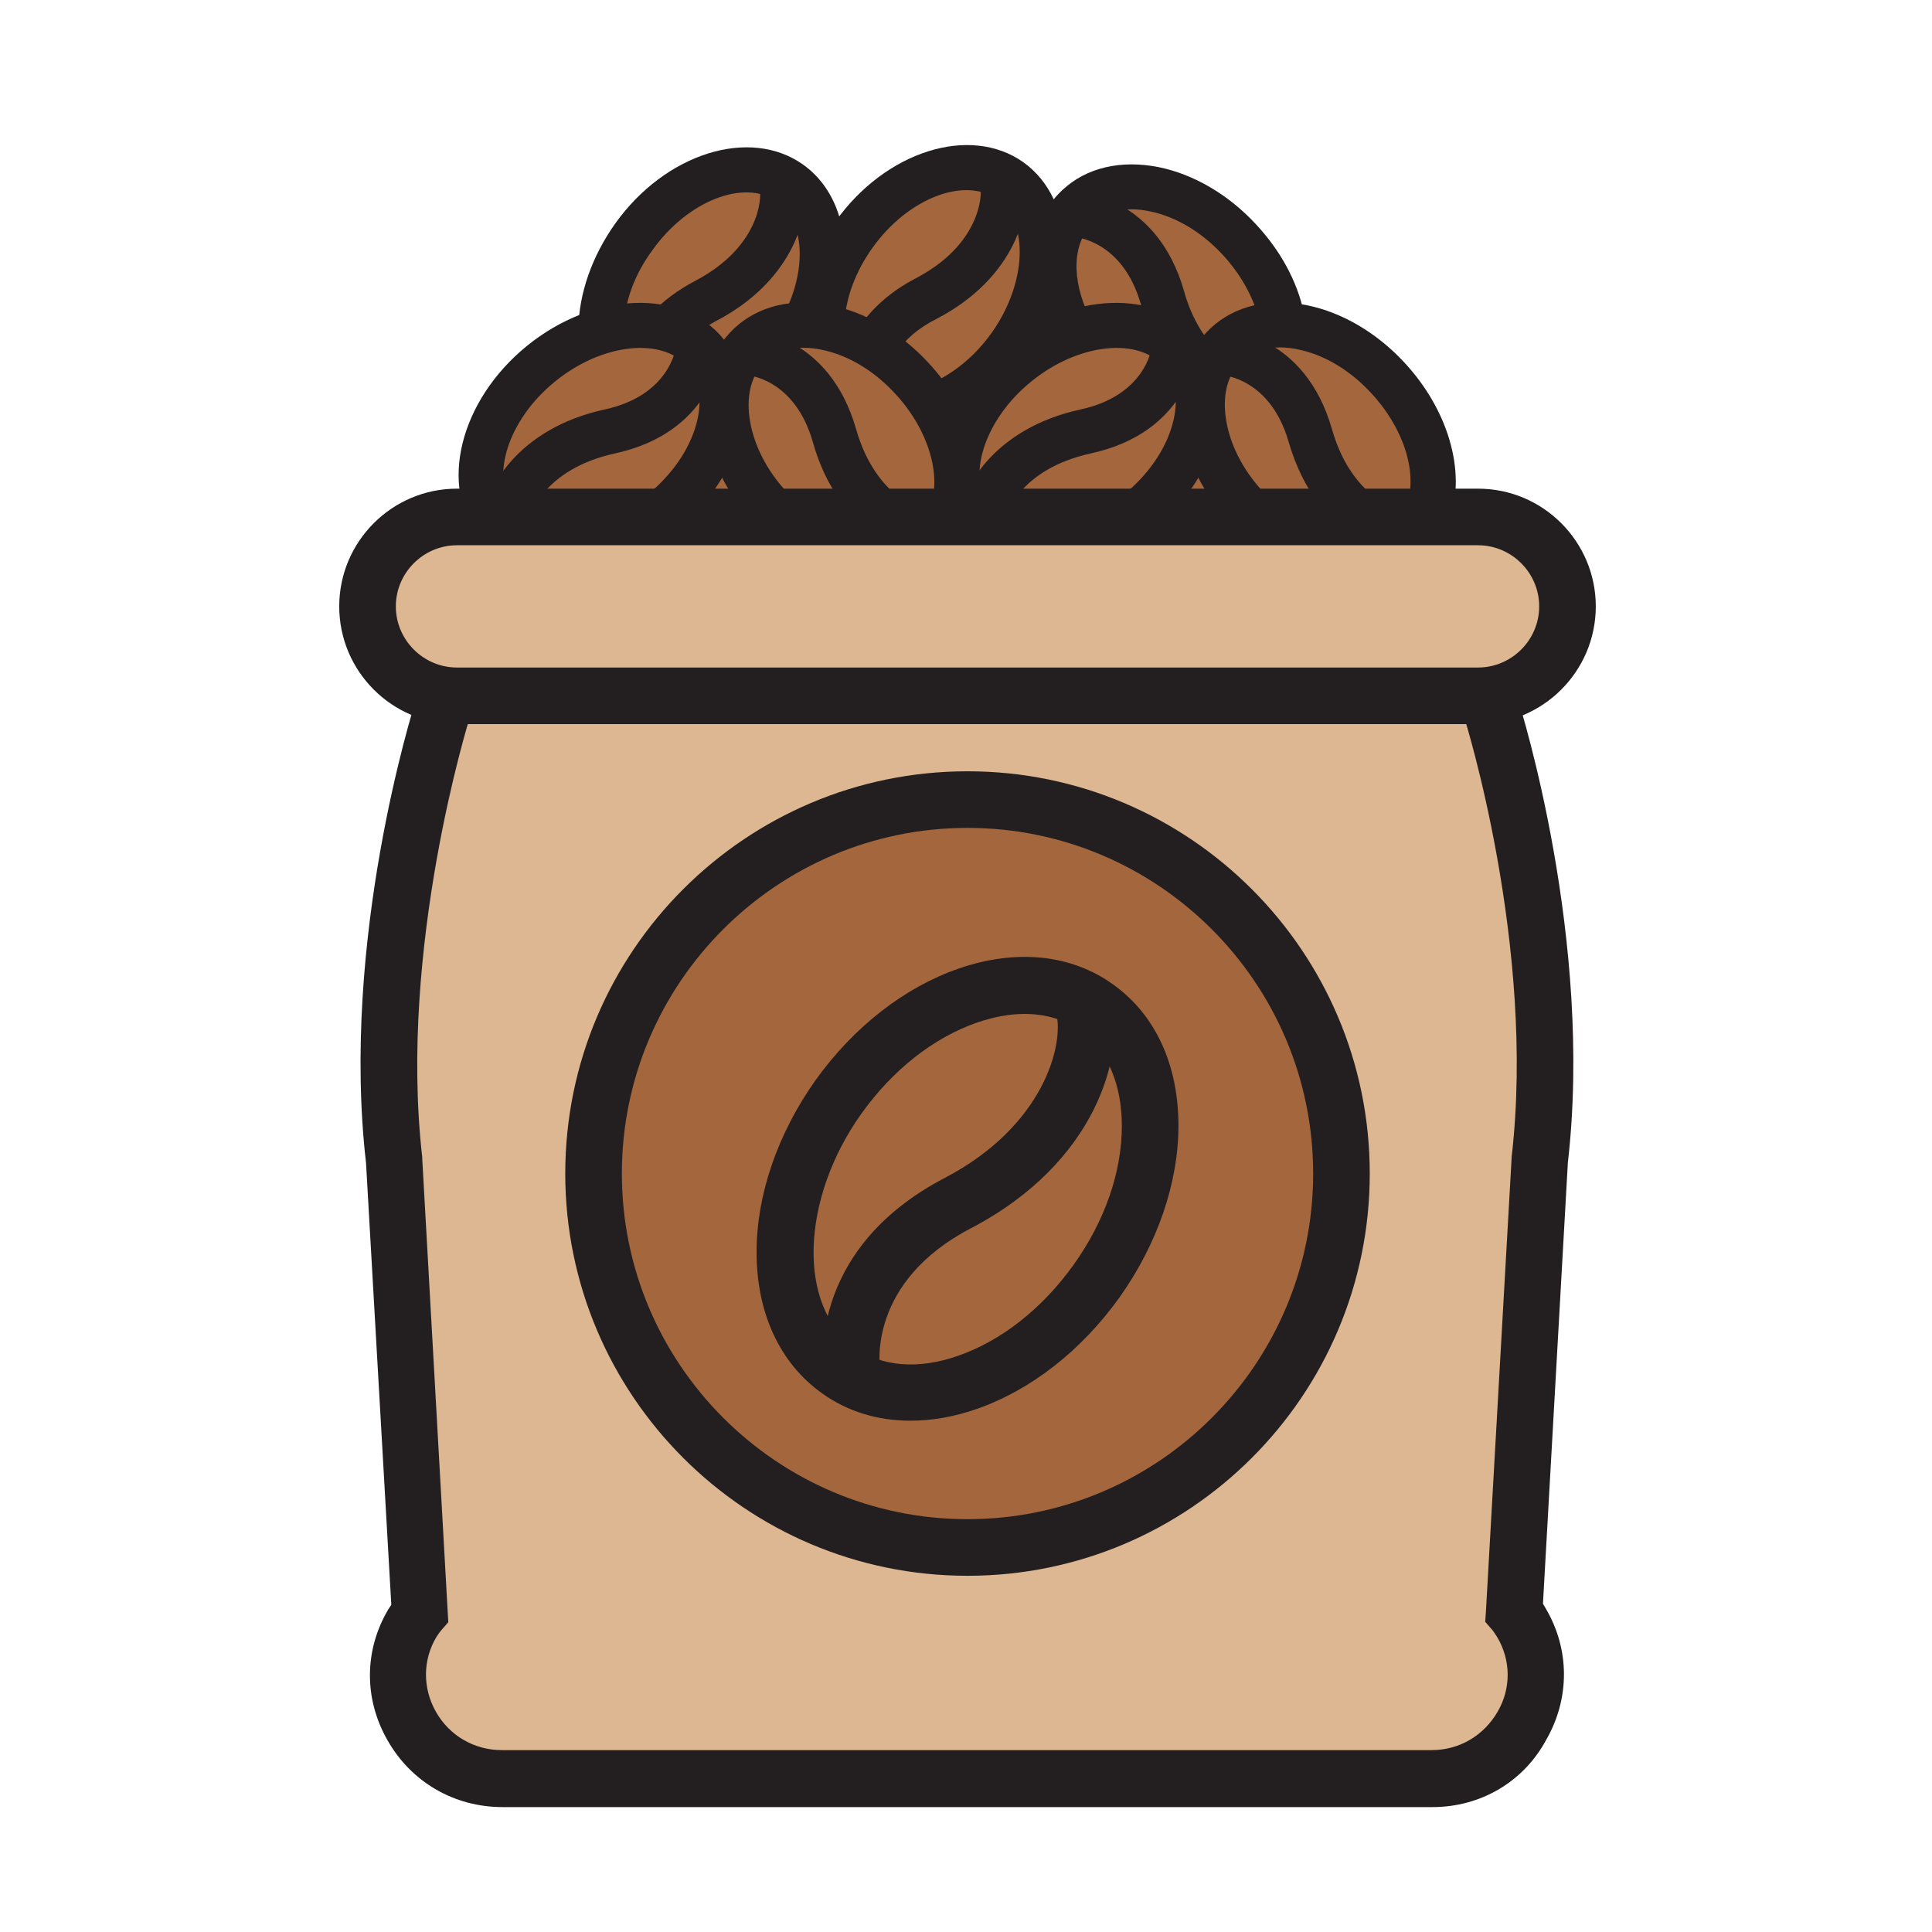
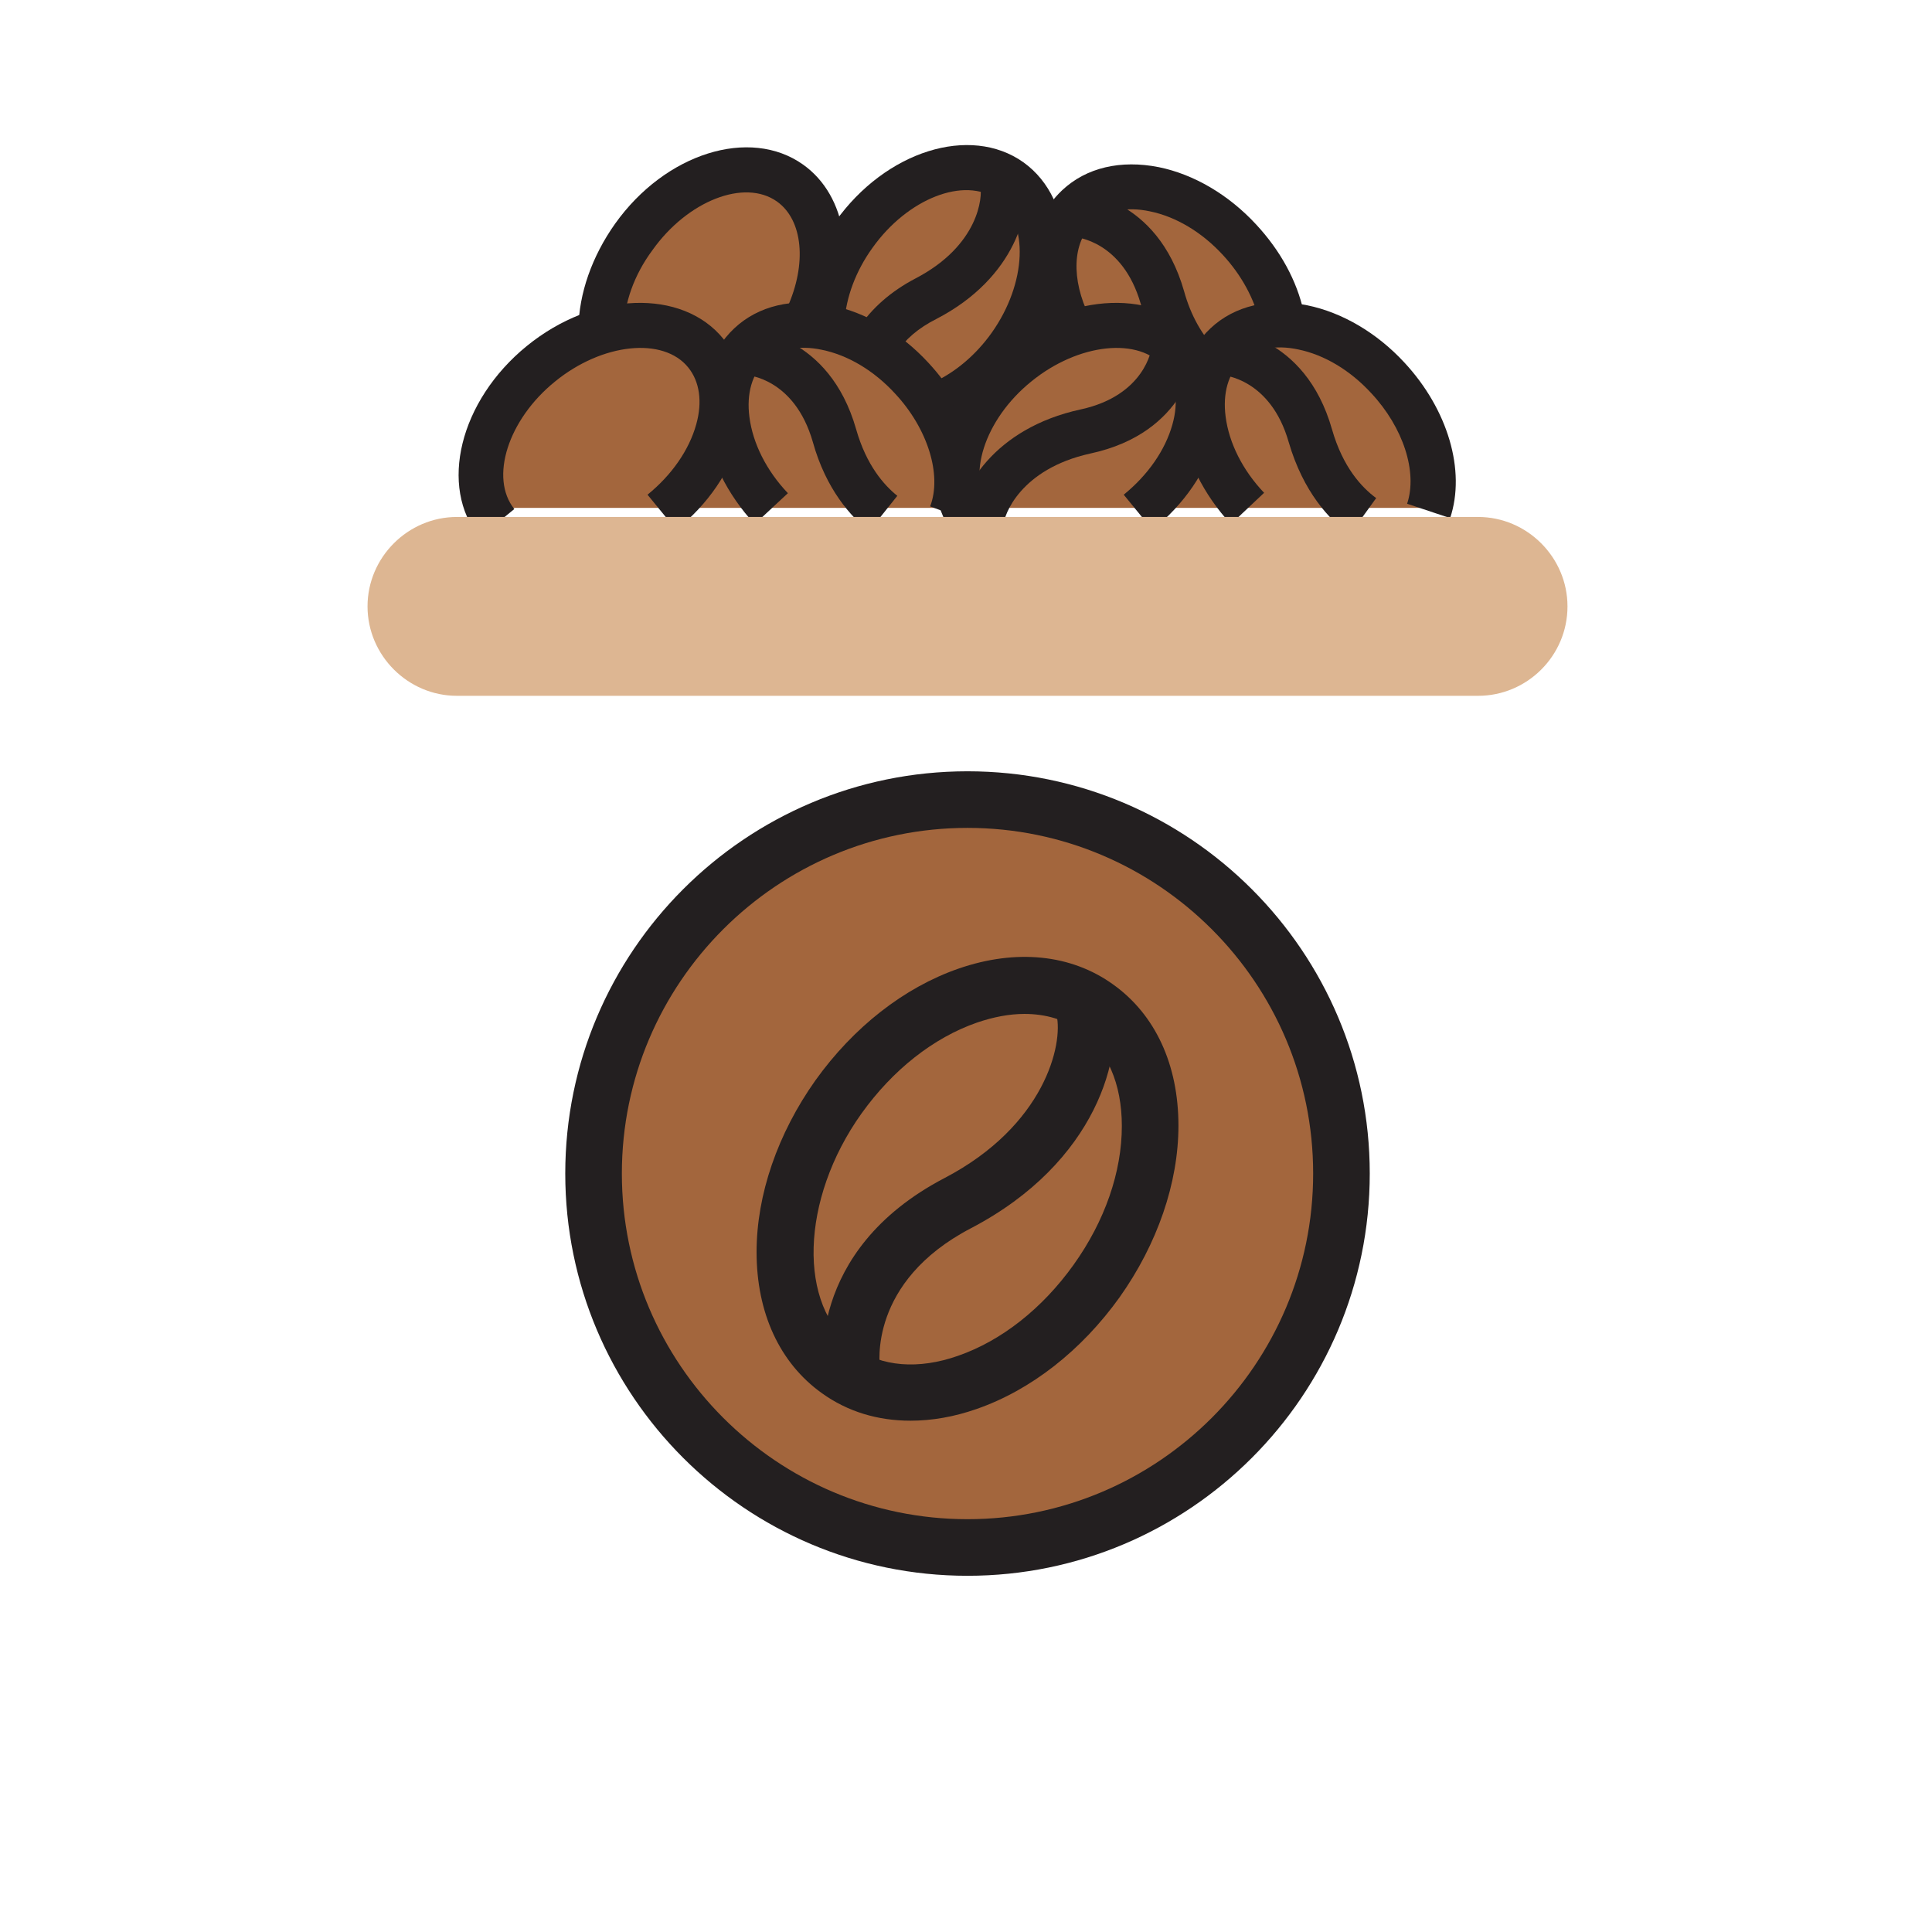
<svg xmlns="http://www.w3.org/2000/svg" version="1.0" id="Layer_1" x="0px" y="0px" viewBox="0 0 512 512" style="enable-background:new 0 0 512 512;" xml:space="preserve">
  <g>
    <path style="fill:#A3663D;" d="M207.1,46c0,0-41.8,0-47.3,38.8c0,0-38.5,20.3-31.8,49.8h251.8c0,0,1.8-41.8-39.3-49.8   c0,0-26.8-40.8-46.6-35.8c0,0-9.3,1.8-13.3,10.3c0,0-10.8-18.5-24-15.8c-13.3,2.8-29.5,12.3-35,25C221.7,68.5,217.9,49.5,207.1,46z   " />
    <g>
      <g>
        <path style="fill:#231F20;" d="M277.9,89.3c-7.3-14.8-5.8-30.1,3.6-38.9c6.4-6,15.5-8.1,25.6-6.1c9.3,1.9,18.5,7.3,25.8,15.2     c6.4,6.9,10.8,14.9,12.6,23.2l-11.7,2.6c-1.4-6.1-4.8-12.4-9.7-17.7c-5.6-6.1-12.5-10.2-19.4-11.6c-6.1-1.3-11.5-0.2-15,3.1     c-5.5,5.1-5.9,14.9-1,24.8L277.9,89.3z" />
      </g>
      <g>
        <path style="fill:#231F20;" d="M314.1,101.4c-5.4-5.4-9.4-12.4-11.8-20.9c-4.8-16.7-17.2-17.7-17.7-17.7l0.5-12     c0.9,0,21.5,1.1,28.7,26.4c1.8,6.5,4.8,11.7,8.7,15.7L314.1,101.4z" />
      </g>
    </g>
    <g>
      <g>
        <path style="fill:#231F20;" d="M252.3,112.2l-4.9-10.9c5.7-2.6,11.2-7.2,15.4-13.1c9.3-13.1,10-29.3,1.4-35.4     c-8.6-6.1-23.7-0.2-33,12.9c-4.4,6.1-7,13.1-7.4,19.6l-12-0.7c0.5-8.7,4-17.9,9.6-25.9c13.3-18.7,35.7-25.7,49.8-15.7     c14.1,10.1,14.7,33.5,1.4,52.2C267.1,102.8,260.1,108.7,252.3,112.2z" />
      </g>
      <g>
        <path style="fill:#231F20;" d="M237.5,93.6l-10-6.6c3.5-5.3,8.6-9.8,15.1-13.2c16.9-8.8,17.8-21.7,17.2-24.4l11.7-2.8     c2.1,8.8-2.3,27-23.3,37.9C243.4,86.9,239.8,90,237.5,93.6z" />
      </g>
    </g>
    <g>
      <g>
        <path style="fill:#231F20;" d="M165.3,87.3l-12-0.2c0.1-9.3,3.6-19.2,9.7-27.8c13.3-18.7,35.7-25.7,49.8-15.7     c11.7,8.3,14.4,26,6.7,43l-10.9-5c5.3-11.7,4.2-23.3-2.7-28.2c-8.6-6.1-23.7-0.2-33,12.9C168,72.9,165.4,80.4,165.3,87.3z" />
      </g>
      <g>
-         <path style="fill:#231F20;" d="M181.5,91.2l-8.8-8.2c3.1-3.3,6.9-6.1,11.4-8.5C201,65.7,202,52.8,201.3,50l11.7-2.8     c2.1,8.8-2.3,27-23.3,37.9C186.4,86.9,183.6,88.9,181.5,91.2z" />
-       </g>
+         </g>
    </g>
    <g>
-       <path style="fill:#DDB692;" d="M117.4,187.8c0,0-19.6,61.6-12.9,119.8l6.8,119.8c0,0-0.9,1-1.9,2.8c-10.7,18.2,2.7,41.2,23.9,41.2    h110.7H269h110.7c21.1,0,34.6-23,23.9-41.2c-1.1-1.8-1.9-2.8-1.9-2.8l6.8-119.8c6.8-58.2-12.9-119.8-12.9-119.8" />
-       <path style="fill:#231F20;" d="M379.6,478.9H133.2c-12.8,0-24.2-6.6-30.5-17.7c-6.3-11-6.2-23.9,0.2-34.7c0.3-0.4,0.5-0.8,0.8-1.2    L97,308.2c-6.8-59.1,12.4-120.1,13.2-122.7l14.3,4.6c-0.2,0.7-19,60.9-12.6,116.6l0,0.4l6.9,122.8l-2,2.3c0,0,0,0,0,0    c0,0-0.5,0.6-1.2,1.7c-3.6,6.1-3.6,13.5-0.1,19.7c3.6,6.4,10.2,10.2,17.5,10.2h246.4c7.3,0,13.8-3.8,17.5-10.2    c3.6-6.2,3.5-13.6-0.1-19.7c-0.7-1.1-1.2-1.8-1.2-1.8l-2-2.3l0.2-3l6.8-120l0-0.2c6.5-55.9-12.4-116-12.6-116.6l14.3-4.6    c0.8,2.6,20,63.7,13.2,122.7l-6.6,116.9c0.2,0.4,0.5,0.8,0.7,1.2c6.4,10.8,6.5,23.8,0.2,34.8C403.8,472.2,392.4,478.9,379.6,478.9    z M124.5,190.1l-7.1-2.3L124.5,190.1C124.5,190.1,124.5,190.1,124.5,190.1L124.5,190.1z" />
-     </g>
+       </g>
    <g>
      <g>
        <path style="fill:#231F20;" d="M127.1,142.4c-10.9-13.4-5.3-36.2,12.5-50.7c17.8-14.5,41.2-15.3,52.1-1.9     c5.5,6.8,7.1,16,4.4,25.9c-2.5,9.2-8.5,18-16.9,24.7l-7.6-9.3c6.4-5.2,11-11.8,12.9-18.6c1.7-6,0.9-11.4-2.1-15.1     c-6.6-8.2-22.8-6.5-35.3,3.7c-12.5,10.1-17.4,25.6-10.8,33.8L127.1,142.4z" />
      </g>
      <g>
-         <path style="fill:#231F20;" d="M139.8,139.3l-12-0.4c0.3-9.1,9.4-25.4,32.5-30.4c17-3.7,18.8-16,18.8-16.5l11.9,1.3     c-0.1,0.9-2.5,21.4-28.2,26.9C144.3,124.3,139.9,136.5,139.8,139.3z" />
-       </g>
+         </g>
    </g>
    <g>
      <g>
        <path style="fill:#231F20;" d="M200,138.9c-7.3-7.9-12-17.4-13.3-26.8c-1.3-10.2,1.5-19.1,7.9-25.1c6.4-6,15.5-8.1,25.6-6.1     c9.3,1.9,18.5,7.3,25.8,15.2c12,12.9,16.6,29.5,11.7,42.3l-11.2-4.2c3.2-8.4-0.7-20.7-9.3-29.9c-5.6-6.1-12.5-10.2-19.4-11.6     c-6.1-1.3-11.5-0.2-15,3.1c-3.5,3.3-5,8.5-4.2,14.7c0.9,7,4.5,14.2,10.2,20.2L200,138.9z" />
      </g>
      <g>
        <path style="fill:#231F20;" d="M230.3,140.8c-4.8-3.9-11.4-11.1-14.9-23.7c-4.9-17-17.5-17.7-17.6-17.7l0.4-12     c0.9,0,21.5,1.1,28.7,26.4c2.7,9.5,7.4,14.8,10.9,17.6L230.3,140.8z" />
      </g>
    </g>
    <g>
      <g>
        <path style="fill:#231F20;" d="M253.3,142.4c-10.9-13.4-5.3-36.2,12.5-50.7c17.8-14.5,41.2-15.3,52.1-1.9     c5.5,6.8,7.1,16,4.4,25.9c-2.5,9.2-8.5,18-16.9,24.7l-7.6-9.3c6.4-5.2,11-11.8,12.9-18.6c1.7-6,0.9-11.4-2.1-15.1     c-6.6-8.2-22.8-6.5-35.3,3.7c-12.5,10.1-17.4,25.6-10.8,33.8L253.3,142.4z" />
      </g>
      <g>
        <path style="fill:#231F20;" d="M265.9,139.3l-12-0.4c0.3-9.1,9.4-25.4,32.5-30.4c17-3.7,18.8-16,18.8-16.5l11.9,1.3     c-0.1,0.9-2.5,21.4-28.2,26.9C270.4,124.3,266,136.5,265.9,139.3z" />
      </g>
    </g>
    <g>
      <g>
        <path style="fill:#231F20;" d="M326.2,138.9c-7.3-7.9-12-17.4-13.3-26.8c-1.3-10.2,1.5-19.1,7.9-25.1s15.5-8.1,25.6-6.1     c9.3,1.9,18.5,7.3,25.8,15.2c11.5,12.4,16.3,28.6,12.1,41.2l-11.4-3.8c2.8-8.4-1-20.2-9.5-29.3c-5.6-6.1-12.5-10.2-19.4-11.6     c-6.1-1.3-11.5-0.2-15,3.1c-3.5,3.3-5,8.5-4.2,14.7c0.9,7,4.5,14.2,10.2,20.2L326.2,138.9z" />
      </g>
      <g>
        <path style="fill:#231F20;" d="M357.7,141.7c-5.3-3.9-12.3-11.2-16.2-24.6c-4.8-16.7-17.2-17.7-17.7-17.7l0.5-12     c0.9,0,21.5,1.1,28.7,26.4c2.9,10.1,7.9,15.4,11.7,18.2L357.7,141.7z" />
      </g>
    </g>
    <g>
      <path style="fill:#DDB692;" d="M391.7,184.4H121.1c-13,0-23.7-10.7-23.7-23.7v0c0-13,10.7-23.7,23.7-23.7h270.6    c13,0,23.7,10.7,23.7,23.7v0C415.4,173.8,404.7,184.4,391.7,184.4z" />
-       <path style="fill:#231F20;" d="M391.7,191.9H121.1c-17.2,0-31.2-14-31.2-31.2s14-31.2,31.2-31.2h270.6c17.2,0,31.2,14,31.2,31.2    S408.9,191.9,391.7,191.9z M121.1,144.5c-8.9,0-16.2,7.3-16.2,16.2s7.3,16.2,16.2,16.2h270.6c8.9,0,16.2-7.3,16.2-16.2    s-7.3-16.2-16.2-16.2H121.1z" />
    </g>
    <g>
      <circle style="fill:#A3663D;" cx="256.4" cy="311" r="99.1" />
      <path style="fill:#231F20;" d="M256.4,417.6c-58.8,0-106.6-47.8-106.6-106.6c0-58.8,47.8-106.6,106.6-106.6S363,252.2,363,311    C363,369.8,315.2,417.6,256.4,417.6z M256.4,219.4c-50.5,0-91.6,41.1-91.6,91.6c0,50.5,41.1,91.6,91.6,91.6S348,361.5,348,311    C348,260.5,306.9,219.4,256.4,219.4z" />
    </g>
    <g>
      <g>
        <path style="fill:#231F20;" d="M241.3,376.5c-8.7,0-16.7-2.4-23.5-7.3c-11.2-8-17.3-21.3-17.3-37.4c0-15.2,5.6-31.4,15.6-45.5     c10.1-14.1,23.5-24.6,37.9-29.6c15.3-5.3,29.9-3.8,41,4.2c11.2,8,17.3,21.3,17.3,37.4c0,15.2-5.6,31.4-15.6,45.5l0,0     c-10.1,14.1-23.5,24.6-37.9,29.6C252.8,375.5,246.9,376.5,241.3,376.5z M271.5,268.7c-4,0-8.2,0.8-12.6,2.3     c-11.5,4-22.3,12.5-30.6,24.1c-16.2,22.7-17,51.1-1.8,62c7.1,5.1,16.9,5.9,27.4,2.2c11.5-4,22.3-12.5,30.6-24.1l0,0     c8.3-11.6,12.8-24.6,12.8-36.8c0-11.2-3.9-20.2-11-25.2C282.2,270.2,277.1,268.7,271.5,268.7z" />
      </g>
      <g>
        <path style="fill:#231F20;" d="M218.3,365c-0.2-1.4-5.1-33.4,32-52.8c26.6-13.9,31.5-35.5,29.7-43.2l14.6-3.5     c3.4,13.9-3.8,42.5-37.3,60c-27.2,14.2-24.2,36.1-24.1,37.1L218.3,365z" />
      </g>
    </g>
  </g>
</svg>